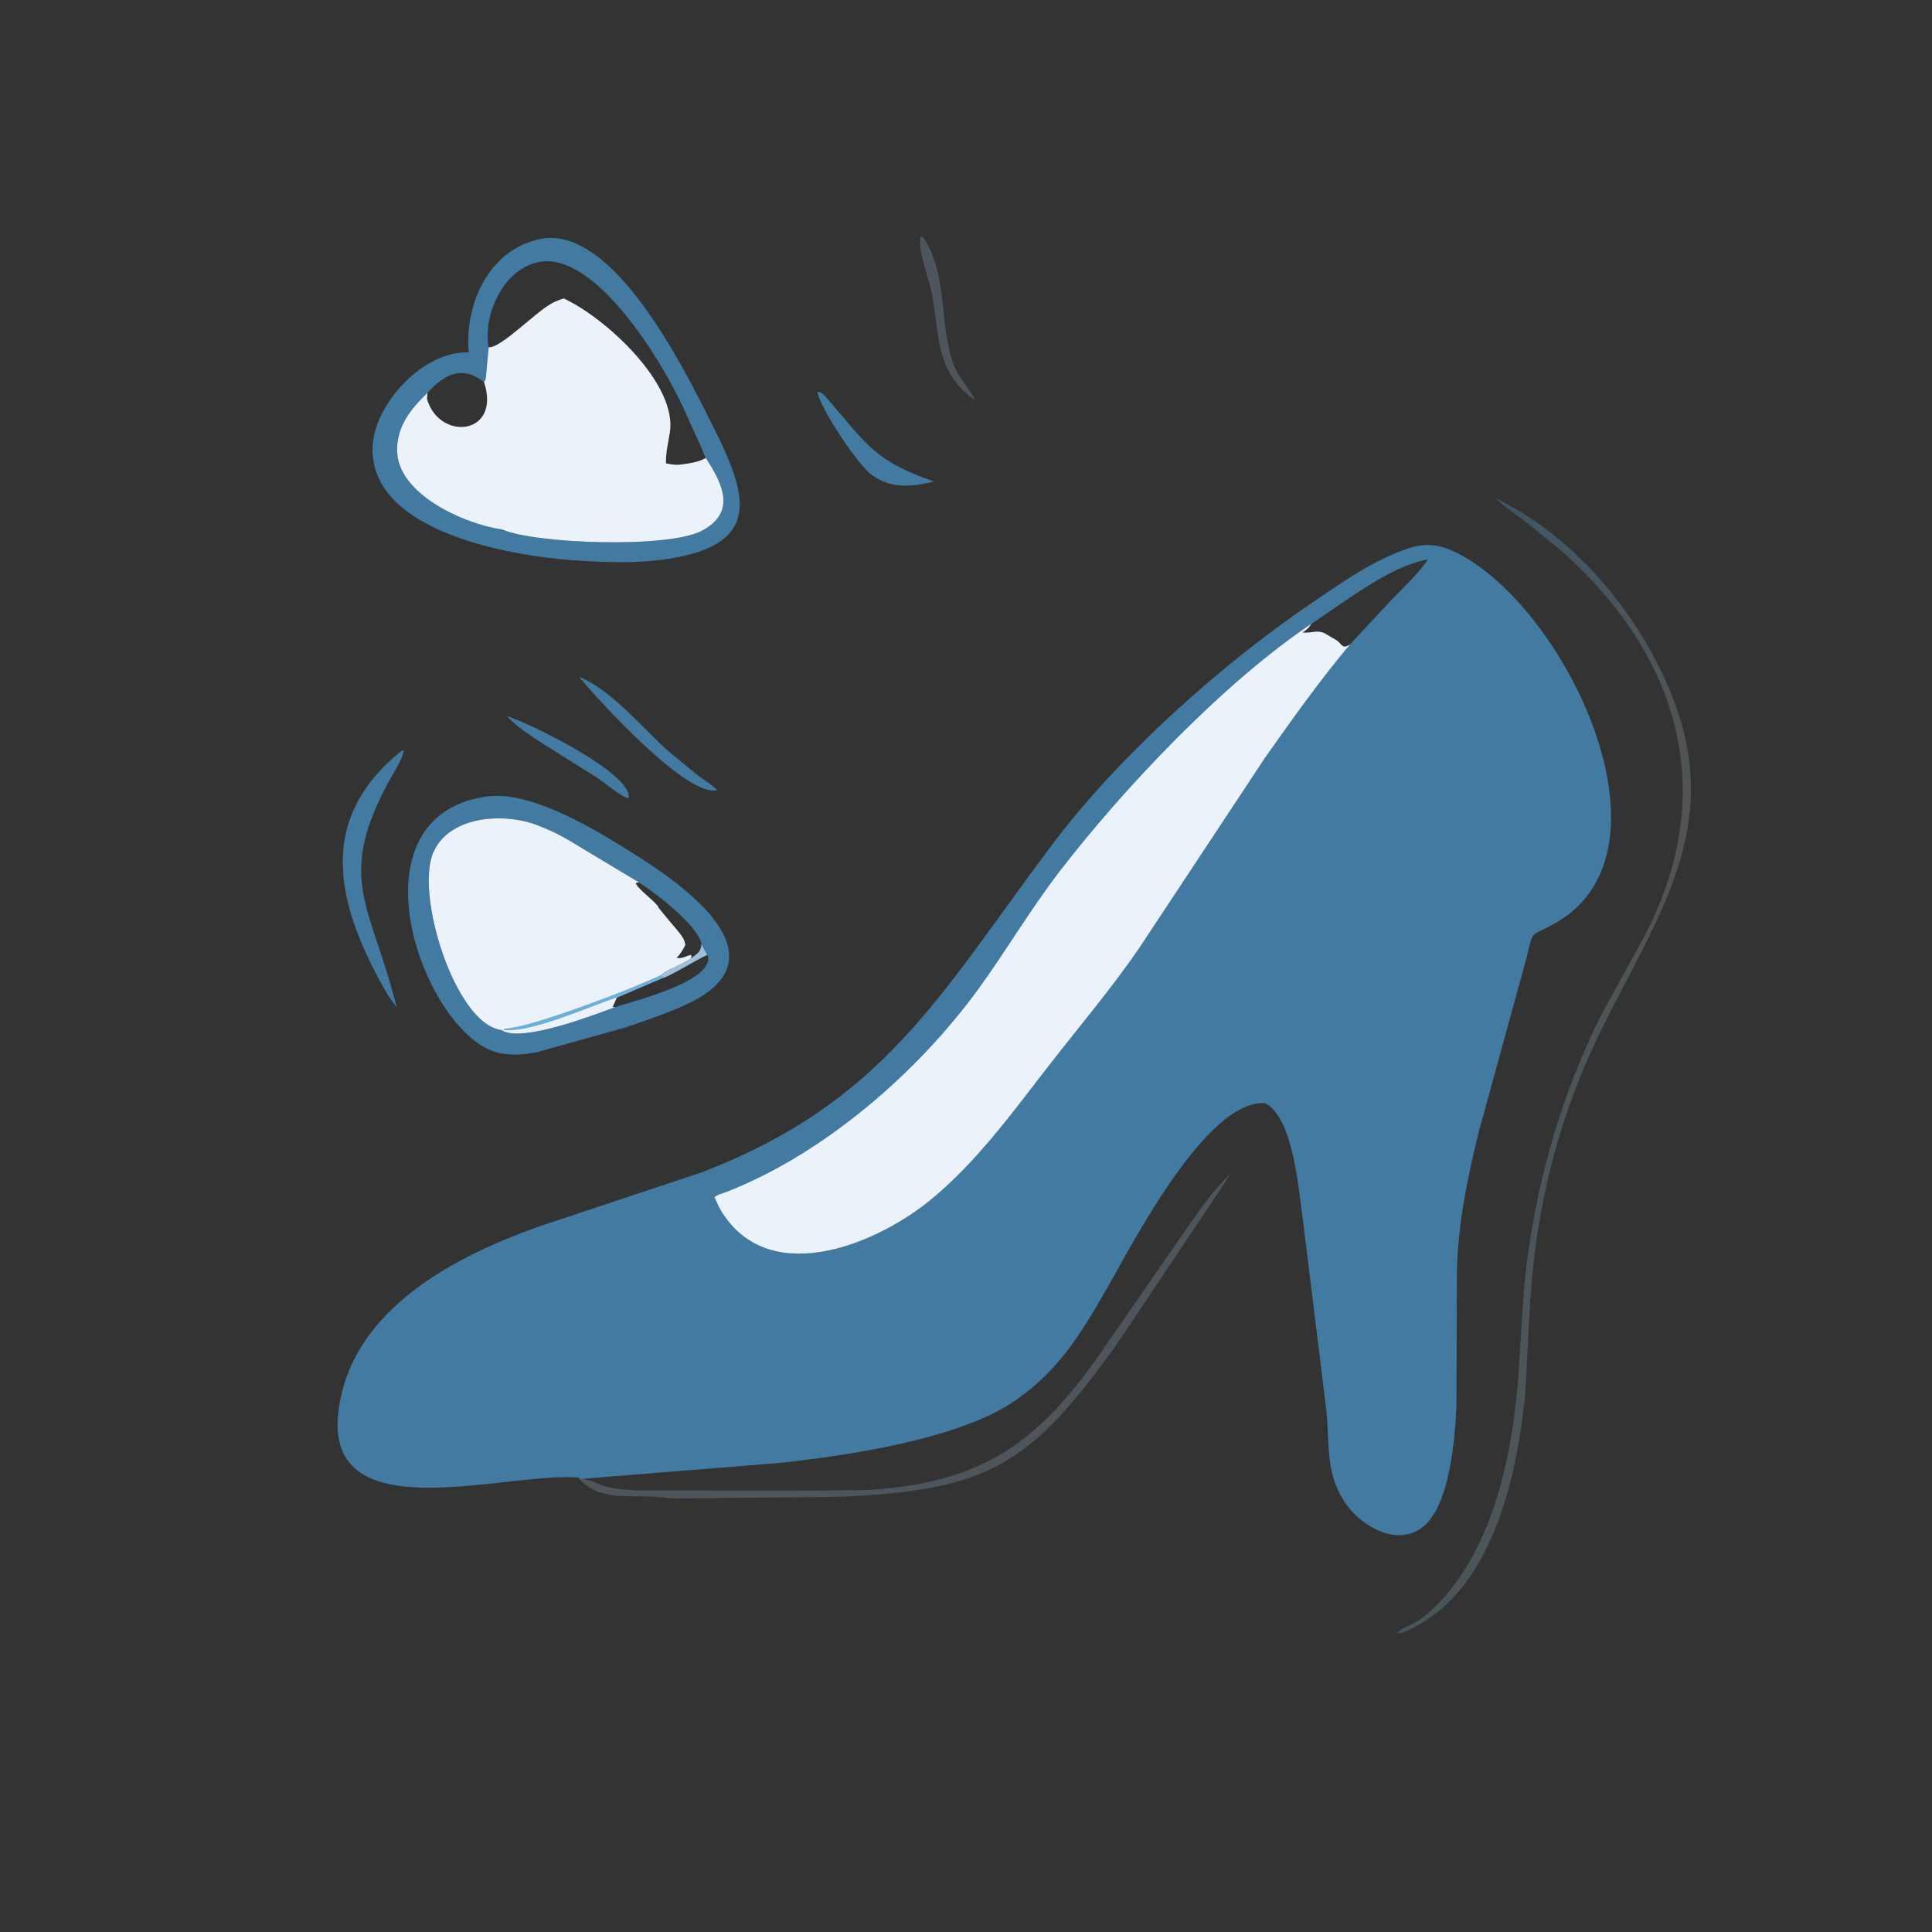
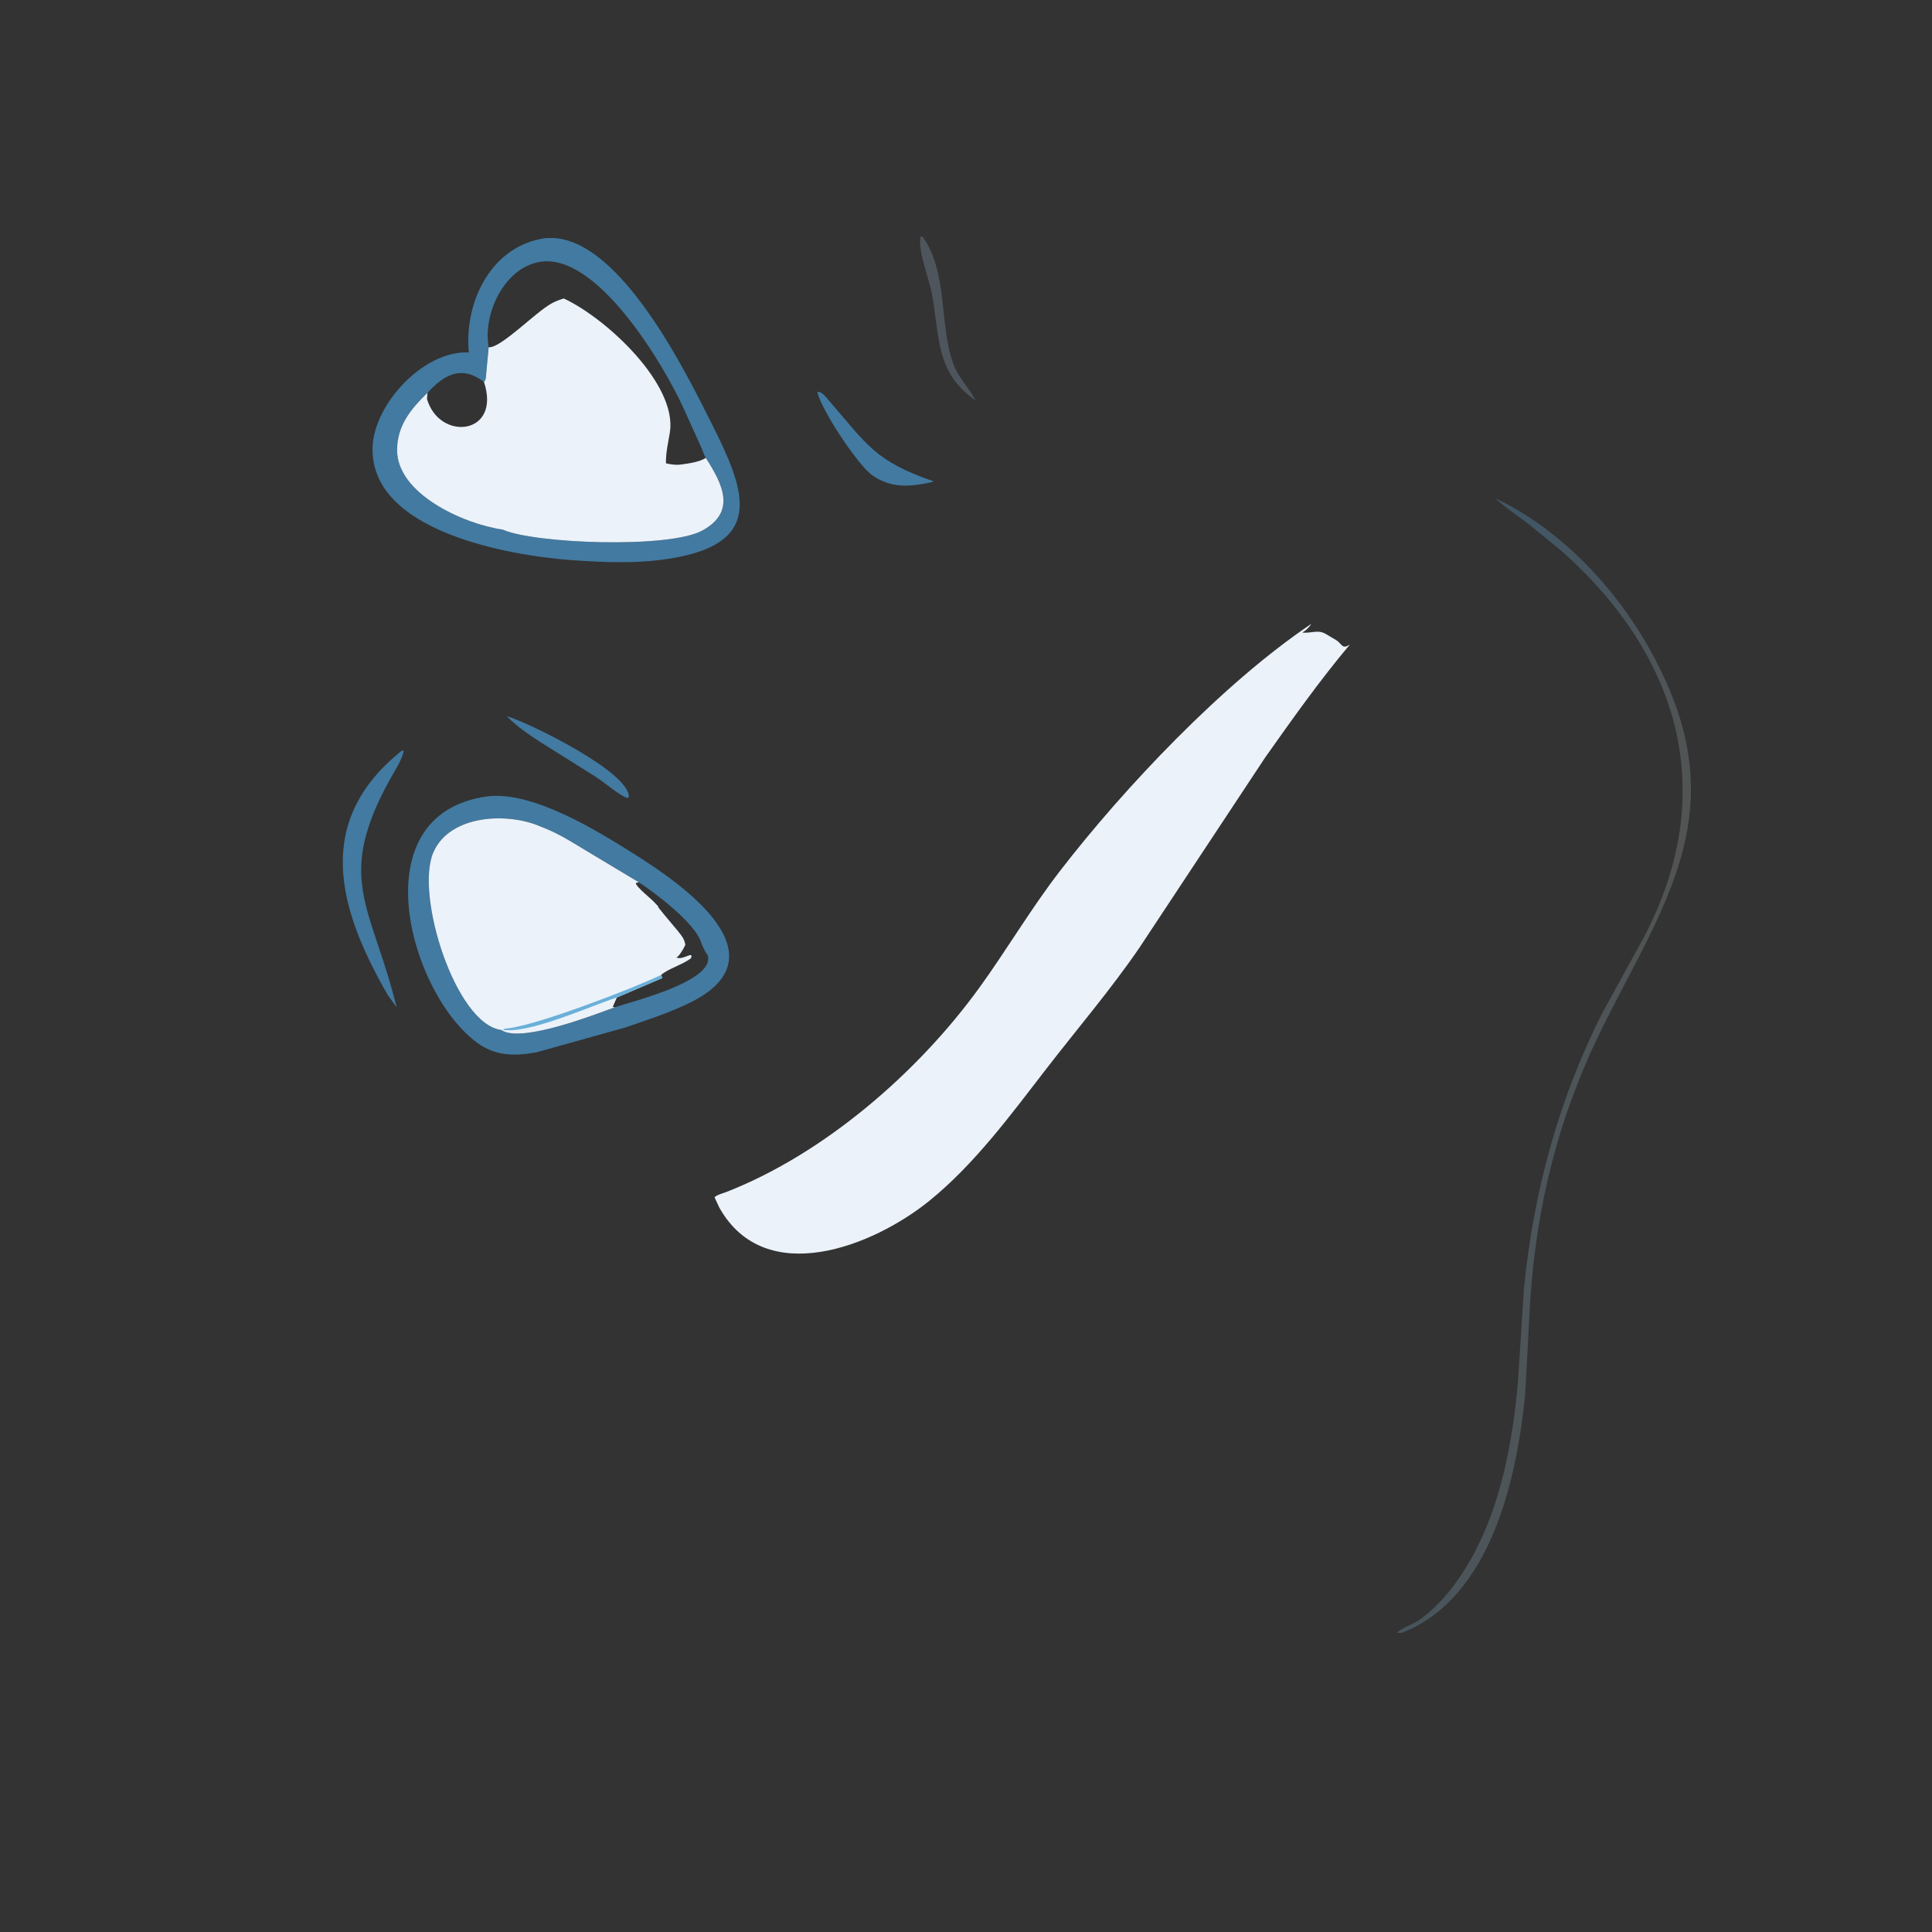
<svg xmlns="http://www.w3.org/2000/svg" version="1.1" style="display: block;" viewBox="0 0 2048 2048" width="640" height="640">
  <rect x="0" y="0" width="2048" height="2048" fill="#333333" stroke="none" />
  <defs>
    <linearGradient id="Gradient1" gradientUnits="userSpaceOnUse" x1="1734.65" y1="1163.75" x2="1515.45" y2="1123.66">
      <stop class="stop0" offset="0" stop-opacity="1" stop-color="rgb(82,84,83)" />
      <stop class="stop1" offset="1" stop-opacity="1" stop-color="rgb(65,86,101)" />
    </linearGradient>
  </defs>
  <path transform="translate(0,0)" fill="rgb(78,85,92)" d="M 976 250.5 L 978.115 250.934 C 1005.16 289.634 995.35 342.275 1010.27 385.02 C 1015.18 399.089 1026.07 409.933 1033.27 422.811 L 1034.13 424.364 C 991.278 395.3 996.312 355.943 987.649 310.461 C 984.788 295.443 972.281 264.206 976 250.5 z" />
  <path transform="translate(0,0)" fill="rgb(66,122,161)" d="M 537.272 759.182 C 559.166 765.342 669.183 819.023 666.5 845.283 L 664.438 845.857 C 653.341 840.802 642.612 830.742 632.222 823.933 L 573.057 786.795 C 560.663 778.676 547.493 769.955 537.272 759.182 z" />
-   <path transform="translate(0,0)" fill="rgb(66,122,161)" d="M 613.774 717.31 C 651.638 733.659 680.198 771.818 710.831 798.251 L 739.852 822.019 C 746.521 827.054 754.556 831.421 760.255 837.5 C 729.296 846.179 635.067 743.396 613.774 717.31 z" />
  <path transform="translate(0,0)" fill="rgb(66,122,161)" d="M 866.424 415.5 C 871.146 414.514 876.108 421.679 879.007 425.007 C 919.729 471.748 927.124 488.643 989.941 510.333 L 986.5 511.356 L 984.042 511.885 C 962.496 516.207 943.932 517.058 925.19 504.225 C 909.157 493.246 869.628 432.796 866.424 415.5 z" />
  <path transform="translate(0,0)" fill="rgb(66,122,161)" d="M 426.233 795.5 L 428.026 796.047 C 425.76 806.104 419.021 816.026 414.032 825 C 354.456 932.161 393.904 959.705 420.471 1067.84 L 410.95 1054.59 C 358.086 962.849 332.008 870.439 426.233 795.5 z" />
-   <path transform="translate(0,0)" fill="rgb(78,85,92)" d="M 617.65 1567.56 C 626.244 1568.49 634.31 1573.85 642.871 1575.95 L 644.772 1576.41 C 654.737 1578.87 664.809 1579.24 675 1579.9 L 871.556 1580.13 C 889.677 1579.27 907.846 1580.3 926 1579.01 C 1043.41 1570.65 1102.11 1527.55 1167.84 1432.39 L 1262.38 1295.79 C 1274.71 1278.57 1287.94 1259.85 1303.23 1245.12 C 1300.69 1250.95 1296.11 1256.8 1292.68 1262.18 L 1186.52 1420.99 C 1092.44 1554.34 1046.99 1579.64 891 1586.64 L 715.706 1588.46 L 690.842 1586.47 C 675.09 1585.77 655.922 1587.26 640.805 1583.34 L 639.5 1582.99 C 629.137 1580.3 621.648 1575.6 614.185 1567.94 L 617.65 1567.56 z" />
  <path transform="translate(0,0)" fill="url(#Gradient1)" d="M 1585.03 528.125 C 1670.2 568.498 1739.05 652.8 1773.01 739.185 C 1826.84 876.113 1758.01 969.498 1698.61 1089.35 C 1652.14 1183.1 1628.44 1277.85 1621.89 1382 L 1616.87 1476.49 C 1608.15 1566.89 1580.8 1693.6 1486.28 1730.8 L 1480.94 1731 C 1483.09 1727.09 1498.16 1721.47 1502.77 1718.38 C 1512.44 1711.88 1521.3 1703.69 1529.15 1695.11 L 1532.88 1690.86 C 1584.49 1629.93 1602.28 1542.63 1609.05 1465.5 L 1615.39 1366.56 C 1625.43 1264.14 1651.68 1167.09 1697.89 1074.95 L 1742.29 994.039 C 1822.3 842.608 1782.55 697.332 1655.48 584.178 L 1619.29 554.679 C 1607.54 545.968 1595.87 538.053 1585.03 528.125 z" />
  <path transform="translate(0,0)" fill="rgb(66,122,161)" d="M 515.53 844.35 C 564.321 837.493 634.539 881.512 673.957 906.356 C 724.938 938.488 831.453 1013.37 731.848 1062.67 C 709.979 1073.49 686.426 1081.02 663.425 1089.03 L 568.5 1115.56 C 545.982 1119.57 525.919 1119.7 506.556 1105.89 C 434.865 1054.76 380.397 863.841 515.53 844.35 z M 531.382 1091.81 L 533.434 1093.01 C 556.37 1104.27 629.658 1075.85 651.82 1067.7 L 649.521 1067.35 L 653.888 1057.41 L 702.055 1036.78 L 700.876 1033.46 C 707.822 1027.05 723.533 1022.66 732.437 1015.78 L 734.486 1014.42 C 740.748 1009.78 742.689 1008.41 743.681 1000.59 L 743.523 999.773 C 737.516 978.96 694.4 946.415 677.165 935.247 L 604.195 891.444 C 594.164 885.397 583.95 880.323 573.001 876.151 C 538.294 860.906 476.688 863.285 459.275 903.762 C 439.917 948.758 482.754 1085.63 531.382 1091.81 z M 743.681 1000.59 C 742.689 1008.41 740.748 1009.78 734.486 1014.42 L 732.437 1015.78 C 723.533 1022.66 707.822 1027.05 700.876 1033.46 L 702.055 1036.78 L 653.888 1057.41 L 649.521 1067.35 L 651.82 1067.7 C 672.185 1060.99 759.467 1039.5 750.061 1012.08 C 747.555 1009.76 745.302 1003.73 743.681 1000.59 z" />
-   <path transform="translate(0,0)" fill="rgb(158,192,221)" d="M 743.681 1000.59 C 745.302 1003.73 747.555 1009.76 750.061 1012.08 C 741.496 1015.56 706.81 1036.95 702.055 1036.78 L 700.876 1033.46 C 707.822 1027.05 723.533 1022.66 732.437 1015.78 L 734.486 1014.42 C 740.748 1009.78 742.689 1008.41 743.681 1000.59 z" />
  <path transform="translate(0,0)" fill="rgb(235,242,250)" d="M 531.382 1091.81 C 482.754 1085.63 439.917 948.758 459.275 903.762 C 476.688 863.285 538.294 860.906 573.001 876.151 C 583.95 880.323 594.164 885.397 604.195 891.444 L 677.165 935.247 C 694.4 946.415 737.516 978.96 743.523 999.773 L 743.681 1000.59 C 742.689 1008.41 740.748 1009.78 734.486 1014.42 L 732.437 1015.78 C 723.533 1022.66 707.822 1027.05 700.876 1033.46 L 702.055 1036.78 L 653.888 1057.41 L 649.521 1067.35 L 651.82 1067.7 C 629.658 1075.85 556.37 1104.27 533.434 1093.01 L 531.382 1091.81 z M 732.437 1015.78 L 734.486 1014.42 C 740.748 1009.78 742.689 1008.41 743.681 1000.59 L 743.523 999.773 C 737.516 978.96 694.4 946.415 677.165 935.247 L 674.005 936.005 C 674.005 940.177 691.123 953.298 694.338 957.203 L 696.382 959.341 C 698.494 961.452 696.739 959.427 698.005 961.995 L 698.695 962.904 C 702.66 968.186 720.426 988.788 721.005 989.995 L 722.51 992 C 724.767 995.083 725.799 997.781 726.51 1001.5 L 724.5 1005.51 C 722.906 1008.17 719.333 1014.23 717.005 1015 C 723.721 1018.32 735.562 1007.45 732.534 1015.4 L 732.437 1015.78 z" />
  <path transform="translate(0,0)" fill="rgb(106,176,217)" d="M 700.876 1033.46 L 702.055 1036.78 L 653.888 1057.41 C 625.867 1066.36 561.515 1096 533.06 1091.71 C 535.096 1090.13 536.07 1090.29 538.5 1090.04 C 568.687 1086.89 668.968 1048.69 700.876 1033.46 z" />
  <path transform="translate(0,0)" fill="rgb(66,122,161)" d="M 578.534 252.362 L 585.8 252.271 C 658.716 254.812 727.404 395.267 754.505 449.243 C 788.848 517.645 811.499 573.607 716.217 591.081 C 678.944 597.916 642.796 596.307 605.246 593.732 C 539.146 588.744 392.638 563.301 394.925 474.5 C 396.107 428.611 449.061 371.232 496.947 373.634 C 491.943 319.9 520.724 260.213 578.534 252.362 z M 518.031 368.125 L 515.471 395.242 C 515.138 398.358 515.501 402.5 513.026 404.877 C 489.603 387.183 471.651 396.235 453.213 416.36 C 435.623 433.491 421.194 450.724 420.927 476.635 C 420.444 523.57 491.892 555.579 532.731 561.363 C 565.407 576.138 708.752 581.912 744.533 562.367 C 780.778 542.568 766.098 513.199 748.125 485.329 C 742.392 489.529 729.96 491.333 722.99 492.256 L 721.5 492.444 C 715.944 493.197 711.363 492.251 705.944 491.158 C 705.689 479.859 708.295 469.479 710.077 458.437 C 718.256 407.735 643.168 337.59 597.637 316.395 C 593.356 317.746 589.346 319.101 585.392 321.29 L 584 322.077 C 567.651 331.182 532.326 367.519 519.038 368.104 L 518.031 368.125 z M 518.031 368.125 L 519.038 368.104 C 532.326 367.519 567.651 331.182 584 322.077 L 585.392 321.29 C 589.346 319.101 593.356 317.746 597.637 316.395 C 643.168 337.59 718.256 407.735 710.077 458.437 C 708.295 469.479 705.689 479.859 705.944 491.158 C 711.363 492.251 715.944 493.197 721.5 492.444 L 722.99 492.256 C 729.96 491.333 742.392 489.529 748.125 485.329 C 746.007 481.827 744.653 477.036 742.898 473.268 L 724.586 432.752 C 704.696 388.786 633.142 266.607 571.76 277.689 C 533.894 284.526 511.701 333.266 518.031 368.125 z" />
  <path transform="translate(0,0)" fill="rgb(235,242,250)" d="M 518.031 368.125 L 519.038 368.104 C 532.326 367.519 567.651 331.182 584 322.077 L 585.392 321.29 C 589.346 319.101 593.356 317.746 597.637 316.395 C 643.168 337.59 718.256 407.735 710.077 458.437 C 708.295 469.479 705.689 479.859 705.944 491.158 C 711.363 492.251 715.944 493.197 721.5 492.444 L 722.99 492.256 C 729.96 491.333 742.392 489.529 748.125 485.329 C 766.098 513.199 780.778 542.568 744.533 562.367 C 708.752 581.912 565.407 576.138 532.731 561.363 C 491.892 555.579 420.444 523.57 420.927 476.635 C 421.194 450.724 435.623 433.491 453.213 416.36 C 471.651 396.235 489.603 387.183 513.026 404.877 C 515.501 402.5 515.138 398.358 515.471 395.242 L 518.031 368.125 z M 453.213 416.36 L 452.596 422.752 C 465.495 468.108 531.804 461.514 513.026 404.877 C 489.603 387.183 471.651 396.235 453.213 416.36 z" />
-   <path transform="translate(0,0)" fill="rgb(66,122,161)" d="M 614.185 1567.94 L 613.824 1566.33 C 539.164 1559.29 344.19 1624.8 358.604 1497.5 C 371.041 1387.66 483.679 1330.55 576.421 1298.41 L 743.178 1242.96 C 937.515 1168.38 995.326 1055.35 1114.16 896.883 C 1187.28 799.378 1296.99 701.909 1396.7 634.906 C 1420.16 619.142 1443.97 602.462 1469.69 590.604 L 1474.18 588.589 C 1501.22 576.781 1517.44 572.764 1544.08 585.95 C 1659.12 642.882 1783.93 900.904 1649.4 978.166 C 1622.05 993.875 1625.81 983.35 1618.32 1014.85 L 1567.52 1199.99 C 1555.61 1248.38 1545.22 1298.75 1544.38 1348.79 L 1543.9 1491 C 1542.26 1525.8 1536.82 1596.56 1508 1618.88 C 1481.21 1639.62 1444.26 1618.49 1427.33 1595.04 C 1405.16 1564.34 1409.34 1532.09 1406.21 1497 L 1381.31 1294.5 C 1376.97 1265.42 1371.64 1184.54 1340.94 1169.37 C 1277.79 1165.65 1198.53 1322.42 1171.75 1368.69 C 1145.13 1414.71 1122.45 1452.12 1077.51 1483.75 C 1017.87 1525.74 897.51 1543.27 824.122 1550.95 L 617.65 1567.56 L 614.185 1567.94 z M 1390.07 661.316 L 1389.32 662.405 C 1386.69 666.119 1384.39 668.198 1380.5 670.51 C 1390.15 671.692 1397.32 666.596 1406.5 672.698 L 1416.53 678.616 C 1423.09 682.989 1422.5 688.57 1430.89 683.297 L 1475.38 635.511 C 1488.62 621.944 1502.98 608.643 1513.74 592.973 C 1484.43 598.394 1456.91 616.516 1432.21 632.585 L 1390.07 661.316 z" />
  <path transform="translate(0,0)" fill="rgb(235,242,250)" d="M 1390.07 661.316 L 1389.32 662.405 C 1386.69 666.119 1384.39 668.198 1380.5 670.51 C 1390.15 671.692 1397.32 666.596 1406.5 672.698 L 1416.53 678.616 C 1423.09 682.989 1422.5 688.57 1430.89 683.297 C 1398.67 721.64 1369.86 762.348 1340.97 803.211 L 1207.78 1004.69 C 1177.45 1049.01 1142.19 1090.23 1109.36 1132.72 C 1071.75 1181.4 1033.32 1233.88 985.201 1272.87 C 925.789 1321.01 811.127 1366.77 762.476 1280.05 L 757.43 1269.16 C 760.093 1266.45 766.664 1264.85 770.314 1263.41 C 873.762 1222.92 972.895 1136.93 1037.66 1047.67 C 1067.11 1007.08 1092.57 963.573 1123.19 923.832 C 1191.82 834.757 1296.99 723.812 1390.07 661.316 z" />
</svg>